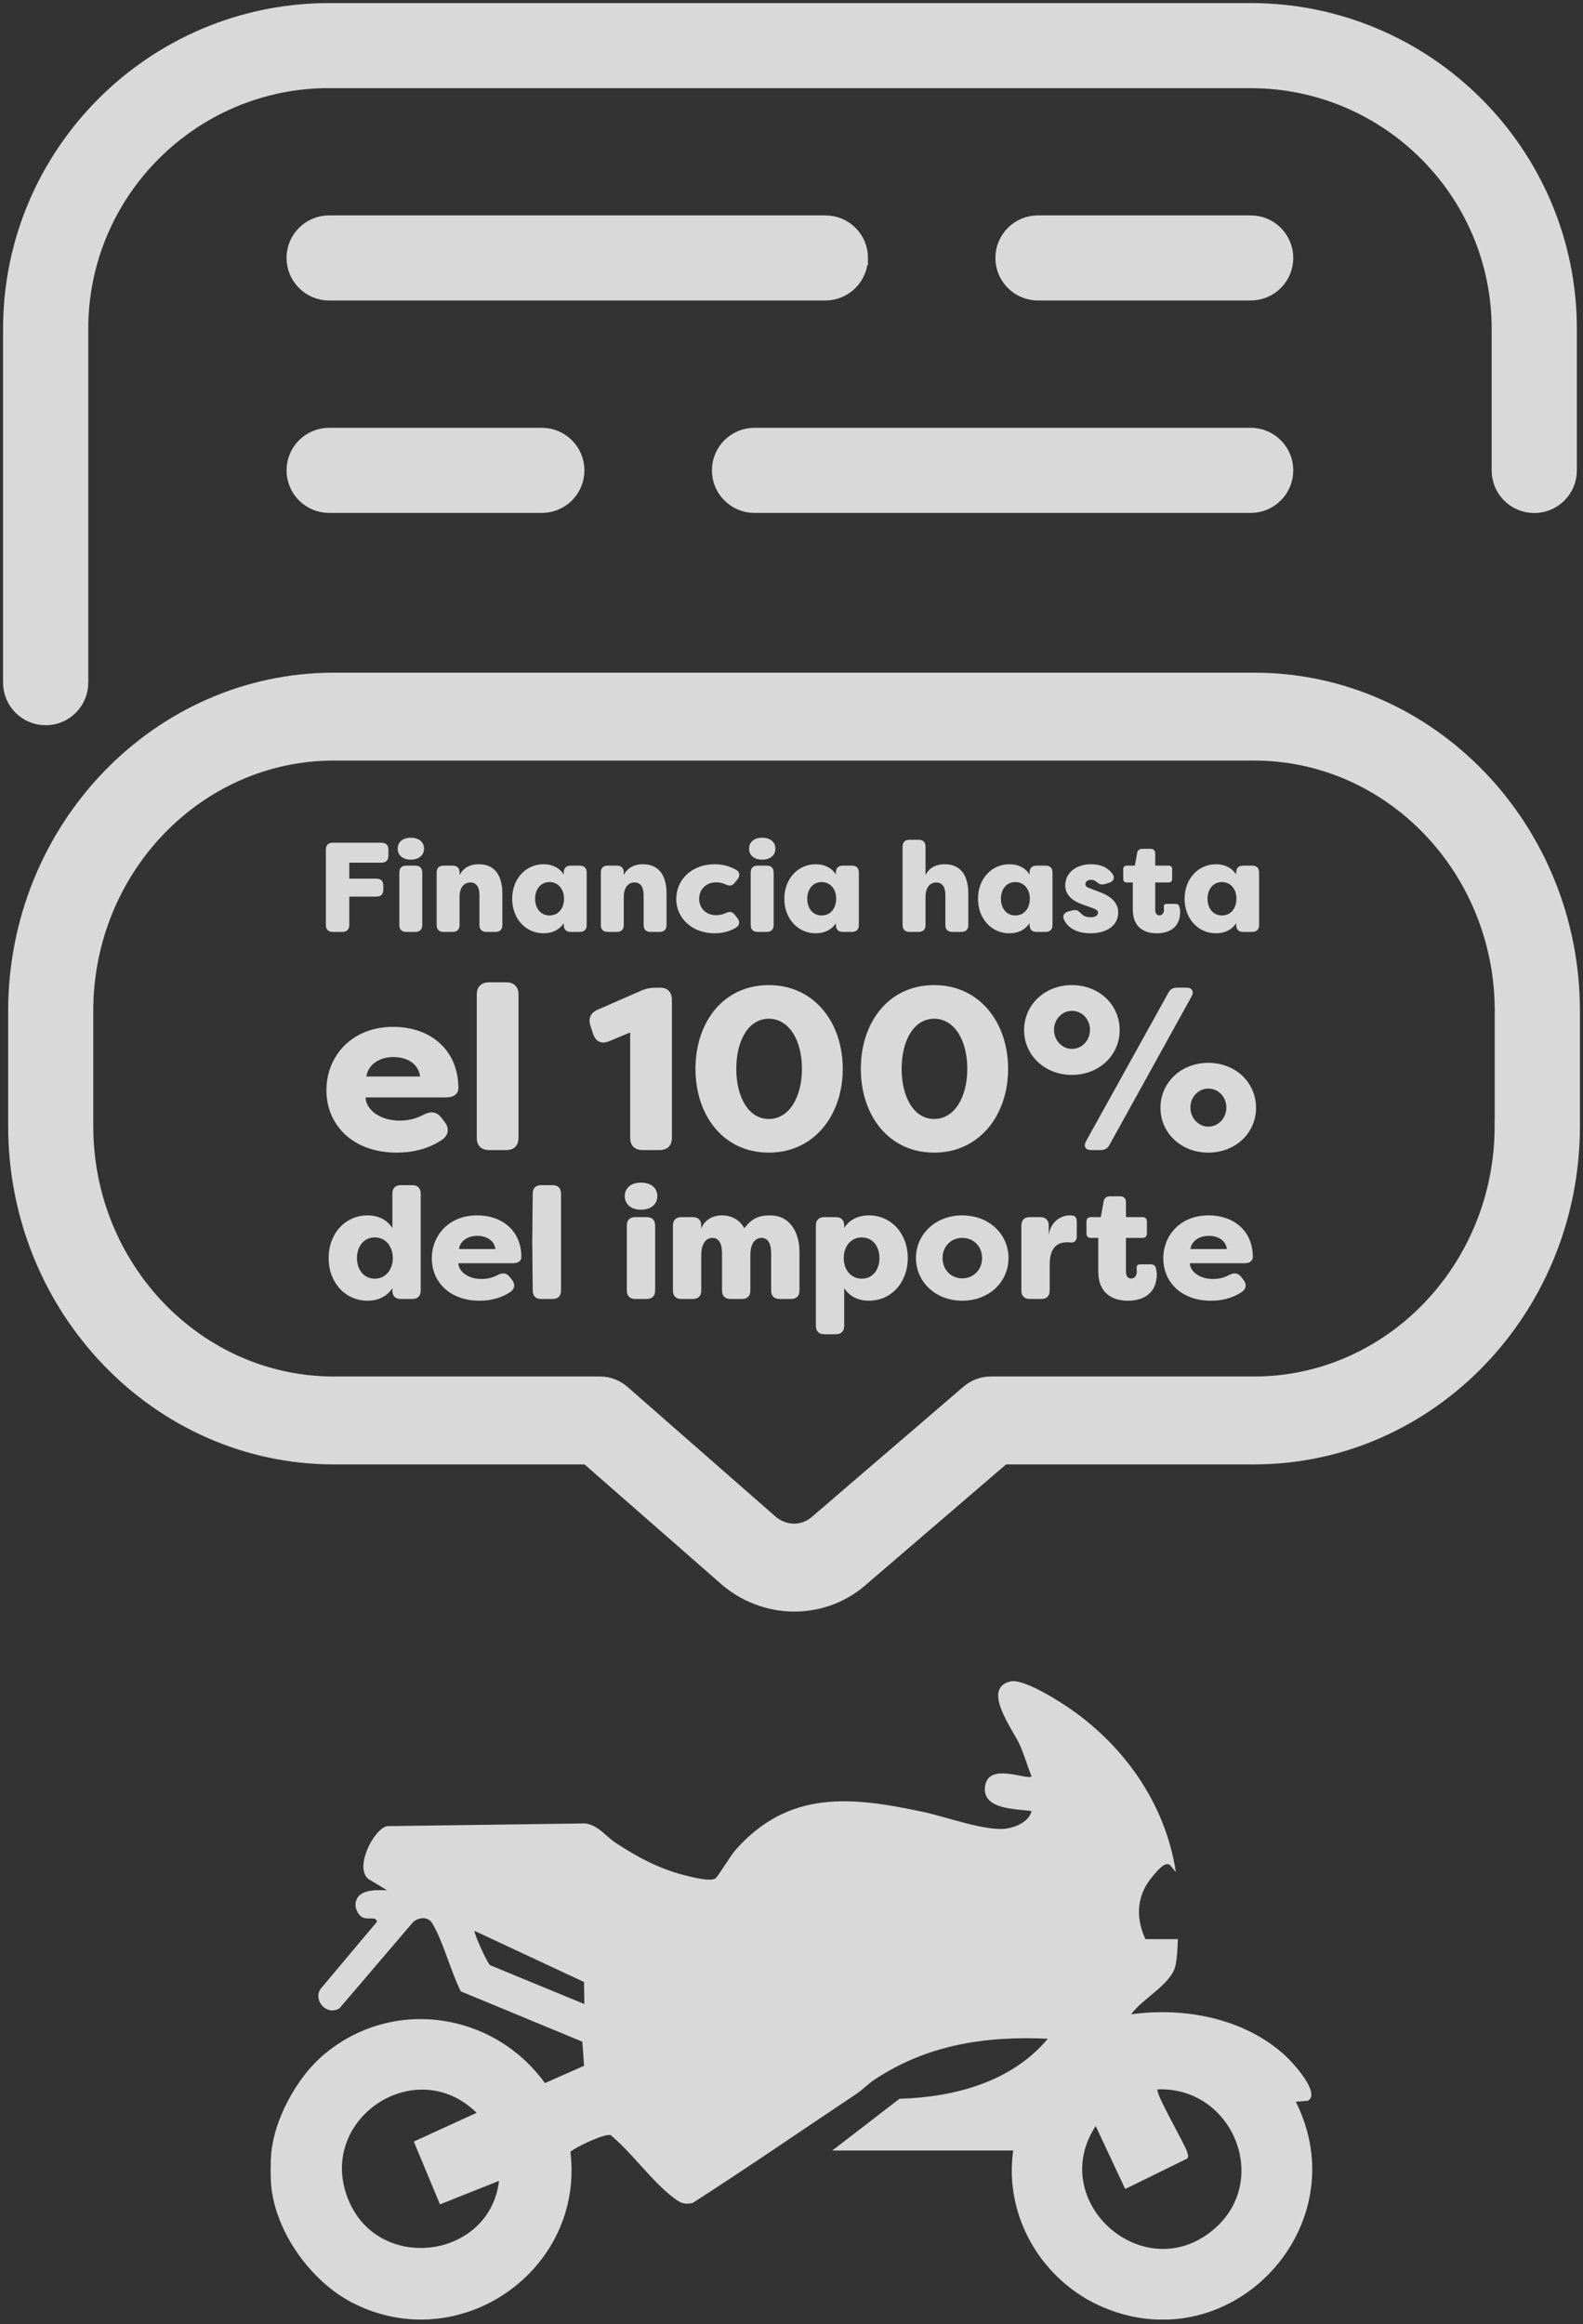
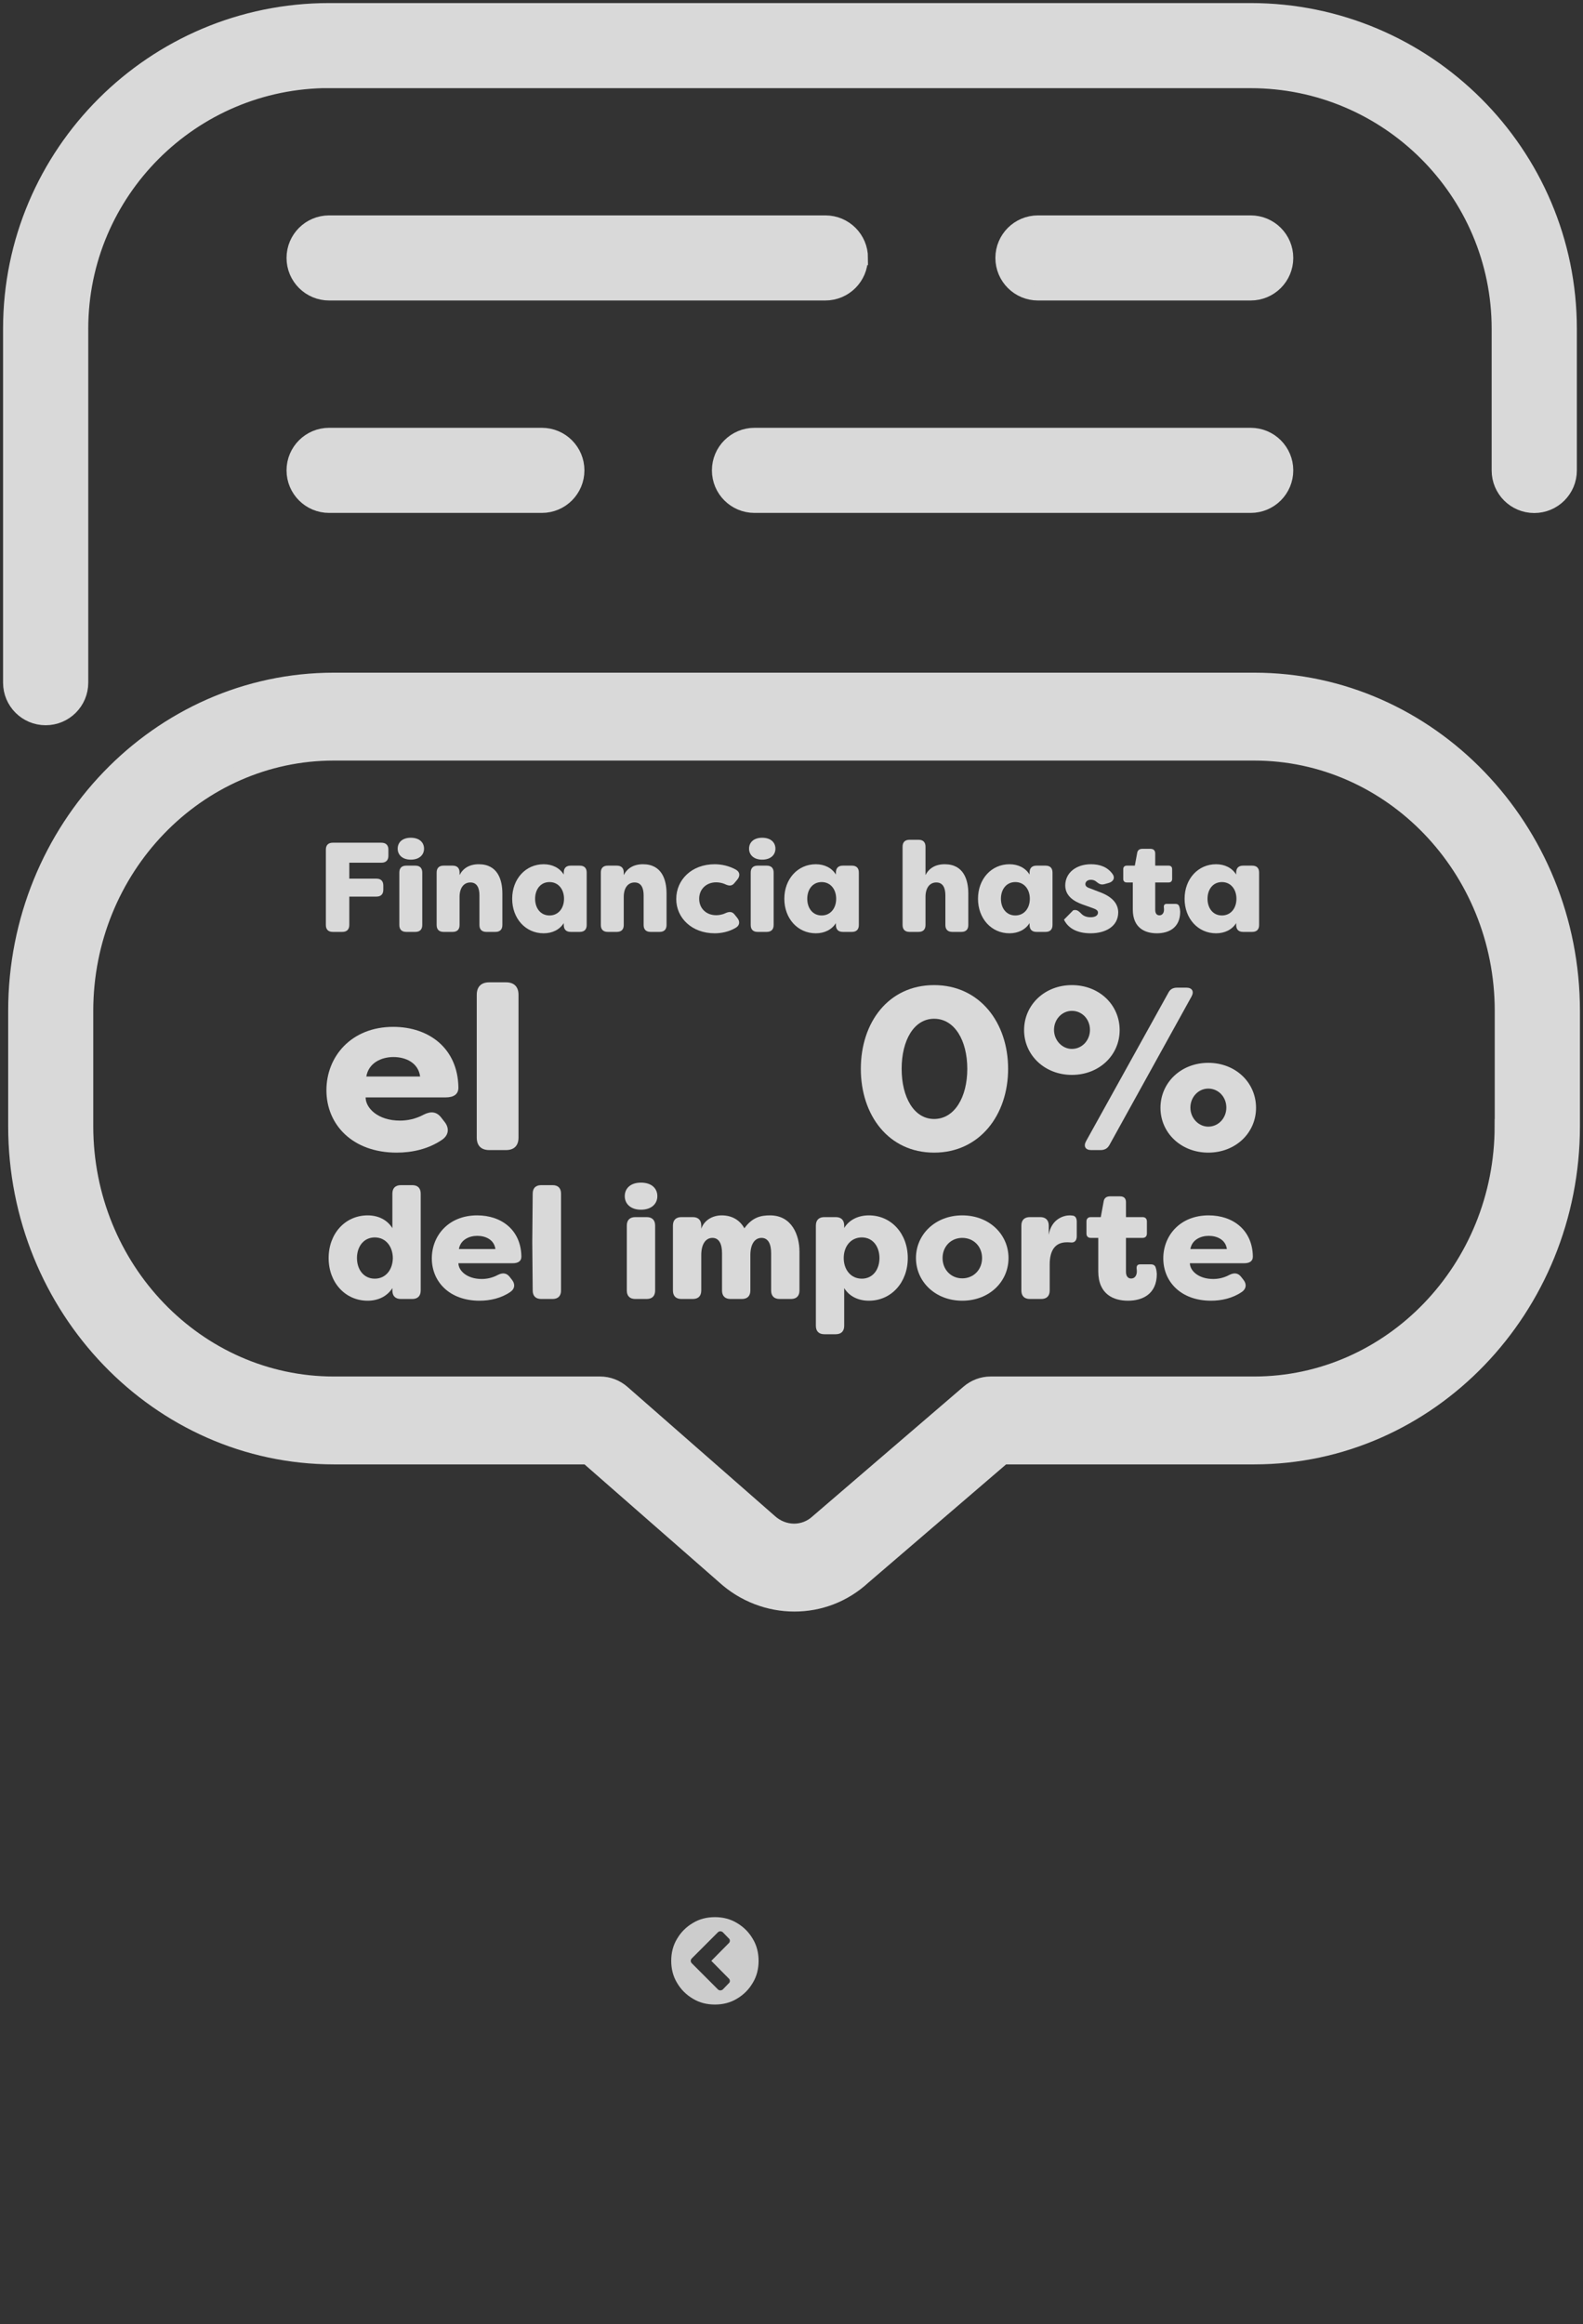
<svg xmlns="http://www.w3.org/2000/svg" width="310" height="455" viewBox="0 0 310 455" fill="none">
  <rect x="0" y="0" width="310" height="455" fill="#333333" stroke="none" />
  <g opacity="0.75" clip-path="url(#clip0_5444_6)">
    <path d="M141.562 389.449C141.445 389.566 141.25 389.645 141.055 389.645C140.859 389.645 140.703 389.566 140.586 389.449L135.508 384.371C135.352 384.215 135.273 384.059 135.273 383.863C135.273 383.668 135.352 383.512 135.508 383.355L140.586 378.277C140.703 378.16 140.859 378.082 141.055 378.082C141.25 378.082 141.445 378.16 141.562 378.277L142.695 379.449C142.852 379.566 142.93 379.723 142.93 379.918C142.93 380.113 142.852 380.309 142.695 380.426L139.297 383.863L142.695 387.301C142.852 387.418 142.93 387.613 142.93 387.809C142.93 388.004 142.852 388.16 142.695 388.277L141.562 389.449ZM148.555 383.863C148.555 382.301 148.203 380.855 147.422 379.566C146.641 378.238 145.625 377.223 144.297 376.441C143.008 375.66 141.562 375.309 140 375.309C138.438 375.309 136.992 375.66 135.703 376.441C134.375 377.223 133.359 378.238 132.578 379.566C131.797 380.855 131.445 382.301 131.445 383.863C131.445 385.426 131.797 386.871 132.578 388.16C133.359 389.488 134.375 390.504 135.703 391.285C136.992 392.066 138.438 392.418 140 392.418C141.562 392.418 143.008 392.066 144.297 391.285C145.625 390.504 146.641 389.488 147.422 388.16C148.203 386.871 148.555 385.426 148.555 383.863Z" fill="white" />
  </g>
  <g clip-path="url(#clip1_5444_6)">
-     <path d="M53.133 421.366C53.771 414.84 58.027 406.994 62.895 402.681C76.203 390.886 96.426 393.596 106.711 407.791L114.38 404.408L114.034 399.688L90.247 389.841C88.26 385.954 86.833 380.154 84.661 376.532C83.845 375.168 82.125 375.292 80.964 376.196L66.485 393.153C64.047 394.676 61.308 391.719 62.735 389.407L73.818 376.213C73.658 375 71.974 376.01 70.803 375.248C70.218 374.867 69.615 373.743 69.615 373.034C69.615 369.82 73.428 369.97 75.804 370.05L72.204 367.88C69.305 365.746 73.108 358.122 75.777 357.493L114.584 356.962C117.208 357.316 118.565 359.45 120.666 360.832C124.691 363.479 128.912 365.738 133.619 366.986C135.038 367.358 139.099 368.474 140.136 367.703C140.606 367.349 143.106 363.187 144.081 362.098C154.588 350.303 166.841 351.729 180.92 354.739C185.282 355.669 193.297 358.627 197.26 357.945C199.06 357.635 201.56 356.537 202.013 354.545C199.069 354.093 192.57 354.305 192.872 349.993C193.226 344.795 201.011 348.514 202.013 347.779C201.197 345.725 200.594 343.573 199.69 341.545C198.404 338.649 192.074 330.441 197.916 329.157C200.239 328.643 206.188 332.283 208.343 333.691C219.762 341.129 228.203 352.844 230.269 366.481L229.09 365.073C228.043 364.392 226.581 366.331 225.907 367.092C222.635 370.794 222.263 375.142 224.302 379.614H230.668C230.588 381.199 230.544 383.377 230.171 384.891C229.276 388.513 223.664 391.294 221.509 394.331C232.015 392.87 243.843 395.137 251.769 402.487C253.126 403.744 258.685 409.73 256.149 411.253L253.755 411.448C265.964 435.702 241.325 462.357 216.065 451.695C204.105 446.647 196.551 433.949 198.422 420.994H162.993L176.15 410.864C186.905 410.554 198.076 407.596 205.195 399.113C192.943 398.537 181.523 400.299 171.229 407.136C170.05 407.915 168.915 409.11 167.665 409.943C156.999 417.053 146.44 424.332 135.65 431.257C133.832 431.673 133.105 431.16 131.766 430.133C127.582 426.918 123.752 421.446 119.602 417.992C118.627 417.549 112.749 420.277 111.703 421.26C114.522 444.487 89.918 461.595 68.933 450.756C60.926 446.603 54.099 437.155 53.133 428.122C52.947 426.413 52.965 423.084 53.133 421.357V421.366ZM114.371 388.008L92.942 378.002C92.703 378.285 95.353 384.227 95.974 384.714L114.433 392.321L114.371 388.008ZM232.503 421.357C232.609 421.782 232.831 422.136 232.503 422.561L220.348 428.53L214.567 416.194C204.859 431.027 224.036 447.967 237.645 436.473C248.994 426.892 241.369 408.455 226.705 409.031C226.084 409.588 232.157 419.94 232.503 421.357ZM86.159 431.541L81.035 419.241L93.341 413.609C81.212 401.716 61.511 415.22 68.374 431C74.474 445.027 95.921 442.105 97.721 426.936L86.159 431.541Z" fill="#D9D9D9" />
-   </g>
+     </g>
  <path d="M74.689 164.973C75.562 164.973 76.061 165.447 76.061 166.32V167.542C76.061 168.415 75.562 168.889 74.689 168.889H68.403V172.007H73.716C74.589 172.007 75.063 172.48 75.063 173.353V174.177C75.063 175.05 74.589 175.523 73.716 175.523H68.403V181.086C68.403 181.959 67.904 182.433 67.056 182.433H65.161C64.288 182.433 63.814 181.959 63.814 181.086V166.32C63.814 165.447 64.288 164.973 65.161 164.973H74.689Z" fill="#D9D9D9" />
  <path d="M80.446 168.29C78.825 168.29 77.877 167.367 77.877 166.145C77.877 164.948 78.75 164 80.446 164C82.167 164 83.04 164.948 83.04 166.145C83.04 167.367 82.092 168.29 80.446 168.29ZM79.548 182.433C78.675 182.433 78.201 181.959 78.201 181.086V170.809C78.201 169.936 78.675 169.462 79.548 169.462H81.344C82.217 169.462 82.691 169.936 82.691 170.809V181.086C82.691 181.959 82.217 182.433 81.344 182.433H79.548Z" fill="#D9D9D9" />
  <path d="M86.855 182.433C85.982 182.433 85.508 181.959 85.508 181.086V170.809C85.508 169.936 85.982 169.462 86.855 169.462H88.651C89.524 169.462 89.998 169.936 89.998 170.809V171.308C90.672 169.986 91.919 169.188 93.764 169.188C97.506 169.188 98.379 172.306 98.379 174.9V181.086C98.379 181.959 97.905 182.433 97.032 182.433H95.236C94.363 182.433 93.889 181.959 93.889 181.086V175.274C93.889 173.877 93.44 172.755 92.118 172.755C90.796 172.755 89.998 173.852 89.998 175.573V181.086C89.998 181.959 89.524 182.433 88.651 182.433H86.855Z" fill="#D9D9D9" />
  <path d="M106.462 182.707C102.92 182.707 100.301 179.814 100.301 175.947C100.301 172.081 102.92 169.188 106.462 169.188C108.158 169.188 109.58 169.886 110.403 171.208V170.809C110.403 169.936 110.877 169.462 111.75 169.462H113.546C114.419 169.462 114.893 169.936 114.893 170.809V181.086C114.893 181.959 114.419 182.433 113.546 182.433H111.75C110.877 182.433 110.403 181.959 110.403 181.086V180.711C109.58 182.009 108.158 182.707 106.462 182.707ZM107.609 179.215C109.355 179.215 110.453 177.793 110.453 175.947C110.453 174.102 109.355 172.68 107.609 172.68C105.838 172.68 104.791 174.127 104.791 175.947C104.791 177.768 105.838 179.215 107.609 179.215Z" fill="#D9D9D9" />
  <path d="M119.008 182.433C118.135 182.433 117.661 181.959 117.661 181.086V170.809C117.661 169.936 118.135 169.462 119.008 169.462H120.804C121.677 169.462 122.151 169.936 122.151 170.809V171.308C122.824 169.986 124.071 169.188 125.917 169.188C129.658 169.188 130.531 172.306 130.531 174.9V181.086C130.531 181.959 130.057 182.433 129.184 182.433H127.389C126.516 182.433 126.042 181.959 126.042 181.086V175.274C126.042 173.877 125.593 172.755 124.271 172.755C122.949 172.755 122.151 173.852 122.151 175.573V181.086C122.151 181.959 121.677 182.433 120.804 182.433H119.008Z" fill="#D9D9D9" />
  <path d="M139.961 182.707C135.497 182.707 132.429 179.714 132.429 175.997C132.429 172.231 135.447 169.188 139.961 169.188C141.308 169.188 142.83 169.512 144.177 170.286C144.925 170.759 144.95 171.483 144.401 172.181L143.877 172.805C143.378 173.478 142.805 173.478 142.007 173.104C141.308 172.78 140.61 172.73 140.236 172.73C138.315 172.73 136.918 174.077 136.918 175.947C136.918 177.843 138.315 179.165 140.236 179.165C140.61 179.165 141.308 179.115 142.007 178.791C142.805 178.417 143.403 178.417 143.902 179.09L144.401 179.714C144.95 180.412 144.875 181.185 144.027 181.659C142.755 182.408 141.258 182.707 139.961 182.707Z" fill="#D9D9D9" />
  <path d="M149.257 168.29C147.636 168.29 146.688 167.367 146.688 166.145C146.688 164.948 147.561 164 149.257 164C150.978 164 151.851 164.948 151.851 166.145C151.851 167.367 150.903 168.29 149.257 168.29ZM148.359 182.433C147.486 182.433 147.012 181.959 147.012 181.086V170.809C147.012 169.936 147.486 169.462 148.359 169.462H150.155C151.028 169.462 151.502 169.936 151.502 170.809V181.086C151.502 181.959 151.028 182.433 150.155 182.433H148.359Z" fill="#D9D9D9" />
  <path d="M159.757 182.707C156.215 182.707 153.596 179.814 153.596 175.947C153.596 172.081 156.215 169.188 159.757 169.188C161.453 169.188 162.875 169.886 163.698 171.208V170.809C163.698 169.936 164.172 169.462 165.045 169.462H166.841C167.714 169.462 168.188 169.936 168.188 170.809V181.086C168.188 181.959 167.714 182.433 166.841 182.433H165.045C164.172 182.433 163.698 181.959 163.698 181.086V180.711C162.875 182.009 161.453 182.707 159.757 182.707ZM160.904 179.215C162.65 179.215 163.748 177.793 163.748 175.947C163.748 174.102 162.65 172.68 160.904 172.68C159.134 172.68 158.086 174.127 158.086 175.947C158.086 177.768 159.134 179.215 160.904 179.215Z" fill="#D9D9D9" />
  <path d="M178.1 182.433C177.227 182.433 176.753 181.959 176.753 181.086V165.746C176.753 164.873 177.227 164.399 178.1 164.399H179.896C180.769 164.399 181.243 164.873 181.243 165.746V171.308C181.916 169.986 183.164 169.188 185.009 169.188C188.751 169.188 189.624 172.306 189.624 174.9V181.086C189.624 181.959 189.15 182.433 188.277 182.433H186.481C185.608 182.433 185.134 181.959 185.134 181.086V175.274C185.134 173.877 184.685 172.755 183.363 172.755C182.041 172.755 181.243 173.852 181.243 175.573V181.086C181.243 181.959 180.769 182.433 179.896 182.433H178.1Z" fill="#D9D9D9" />
  <path d="M197.682 182.707C194.141 182.707 191.522 179.814 191.522 175.947C191.522 172.081 194.141 169.188 197.682 169.188C199.379 169.188 200.8 169.886 201.623 171.208V170.809C201.623 169.936 202.097 169.462 202.97 169.462H204.766C205.639 169.462 206.113 169.936 206.113 170.809V181.086C206.113 181.959 205.639 182.433 204.766 182.433H202.97C202.097 182.433 201.623 181.959 201.623 181.086V180.711C200.8 182.009 199.379 182.707 197.682 182.707ZM198.83 179.215C200.576 179.215 201.673 177.793 201.673 175.947C201.673 174.102 200.576 172.68 198.83 172.68C197.059 172.68 196.011 174.127 196.011 175.947C196.011 177.768 197.059 179.215 198.83 179.215Z" fill="#D9D9D9" />
-   <path d="M213.571 182.707C211.101 182.707 209.231 181.834 208.358 180.038C207.984 179.215 208.432 178.616 209.305 178.392L210.178 178.192C210.952 178.018 211.251 178.392 211.85 178.966C212.274 179.365 212.872 179.564 213.571 179.564C214.444 179.564 215.017 179.24 215.017 178.666C215.017 178.292 214.768 178.043 213.97 177.768L212.448 177.22C211.426 176.87 208.607 175.972 208.607 173.353C208.607 170.859 210.752 169.188 213.645 169.188C215.367 169.188 216.863 169.712 217.861 171.084C218.434 171.882 218.01 172.605 217.112 172.855L216.314 173.079C215.591 173.279 215.217 173.029 214.693 172.605C214.394 172.331 213.995 172.231 213.621 172.231C212.947 172.231 212.548 172.63 212.548 173.079C212.548 173.528 212.947 173.753 213.571 173.952L215.117 174.551C217.836 175.499 218.958 176.895 218.983 178.591C218.983 181.385 216.464 182.707 213.571 182.707Z" fill="#D9D9D9" />
+   <path d="M213.571 182.707C211.101 182.707 209.231 181.834 208.358 180.038L210.178 178.192C210.952 178.018 211.251 178.392 211.85 178.966C212.274 179.365 212.872 179.564 213.571 179.564C214.444 179.564 215.017 179.24 215.017 178.666C215.017 178.292 214.768 178.043 213.97 177.768L212.448 177.22C211.426 176.87 208.607 175.972 208.607 173.353C208.607 170.859 210.752 169.188 213.645 169.188C215.367 169.188 216.863 169.712 217.861 171.084C218.434 171.882 218.01 172.605 217.112 172.855L216.314 173.079C215.591 173.279 215.217 173.029 214.693 172.605C214.394 172.331 213.995 172.231 213.621 172.231C212.947 172.231 212.548 172.63 212.548 173.079C212.548 173.528 212.947 173.753 213.571 173.952L215.117 174.551C217.836 175.499 218.958 176.895 218.983 178.591C218.983 181.385 216.464 182.707 213.571 182.707Z" fill="#D9D9D9" />
  <path d="M226.551 182.707C224.306 182.707 221.837 181.734 221.837 178.043V172.755H220.665C220.216 172.755 219.966 172.505 219.966 172.056V170.161C219.966 169.712 220.216 169.462 220.665 169.462H222.236L222.685 167.018C222.76 166.444 223.134 166.17 223.708 166.17H225.279C225.903 166.17 226.227 166.494 226.227 167.093V169.462H228.846C229.295 169.462 229.544 169.712 229.544 170.161V172.056C229.544 172.505 229.295 172.755 228.846 172.755H226.227V178.117C226.227 178.891 226.601 179.19 227.05 179.19C227.649 179.19 227.948 178.666 227.948 178.093C227.948 177.968 227.948 177.818 227.923 177.669C227.873 177.195 228.023 176.945 228.497 176.945H230.168C230.542 176.945 230.841 177.095 230.941 177.469C231.066 177.818 231.091 178.192 231.116 178.467C231.116 181.659 228.846 182.707 226.551 182.707Z" fill="#D9D9D9" />
  <path d="M238.141 182.707C234.599 182.707 231.98 179.814 231.98 175.947C231.98 172.081 234.599 169.188 238.141 169.188C239.837 169.188 241.259 169.886 242.082 171.208V170.809C242.082 169.936 242.556 169.462 243.429 169.462H245.225C246.098 169.462 246.572 169.936 246.572 170.809V181.086C246.572 181.959 246.098 182.433 245.225 182.433H243.429C242.556 182.433 242.082 181.959 242.082 181.086V180.711C241.259 182.009 239.837 182.707 238.141 182.707ZM239.288 179.215C241.034 179.215 242.132 177.793 242.132 175.947C242.132 174.102 241.034 172.68 239.288 172.68C237.517 172.68 236.47 174.127 236.47 175.947C236.47 177.768 237.517 179.215 239.288 179.215Z" fill="#D9D9D9" />
  <path d="M77.686 225.643C69.056 225.643 63.923 220.193 63.923 213.425C63.923 206.884 68.738 201.024 77.005 201.024C84.091 201.024 89.632 205.294 89.768 212.834C89.814 214.242 88.814 214.833 87.27 214.833H71.6C71.6 216.922 74.007 219.375 78.322 219.375C79.685 219.375 81.32 219.102 83.001 218.194C84.363 217.513 85.499 217.603 86.407 218.784L87.043 219.602C87.997 220.783 87.951 222.191 86.543 223.145C83.864 224.962 80.684 225.643 77.686 225.643ZM71.736 210.745H82.274C81.91 208.019 79.412 206.929 77.05 206.929C74.688 206.929 72.19 208.065 71.736 210.745Z" fill="#D9D9D9" />
  <path d="M95.817 225.143C94.227 225.143 93.364 224.28 93.364 222.691V194.756C93.364 193.167 94.227 192.303 95.817 192.303H99.087C100.677 192.303 101.54 193.167 101.54 194.756V222.691C101.54 224.28 100.677 225.143 99.087 225.143H95.817Z" fill="#D9D9D9" />
-   <path d="M125.858 225.143C124.269 225.143 123.406 224.28 123.406 222.691V202.115L119.272 203.841C117.773 204.477 116.638 203.886 116.138 202.387L115.639 200.843C115.139 199.344 115.684 198.254 117.047 197.663L125.45 193.984C126.631 193.439 127.494 193.348 129.22 193.348C130.764 193.348 131.582 194.211 131.582 195.801V222.691C131.582 224.28 130.719 225.143 129.129 225.143H125.858Z" fill="#D9D9D9" />
-   <path d="M150.548 225.643C141.6 225.643 136.195 218.285 136.195 209.246C136.195 200.161 141.6 192.849 150.548 192.849C159.451 192.849 165.038 200.161 165.038 209.246C165.038 218.285 159.451 225.643 150.548 225.643ZM150.548 219.057C154.546 219.057 157.044 214.787 157.044 209.246C157.044 203.659 154.546 199.435 150.548 199.435C146.597 199.435 144.189 203.659 144.189 209.246C144.189 214.787 146.597 219.057 150.548 219.057Z" fill="#D9D9D9" />
  <path d="M182.929 225.643C173.981 225.643 168.576 218.285 168.576 209.246C168.576 200.161 173.981 192.849 182.929 192.849C191.832 192.849 197.419 200.161 197.419 209.246C197.419 218.285 191.832 225.643 182.929 225.643ZM182.929 219.057C186.926 219.057 189.425 214.787 189.425 209.246C189.425 203.659 186.926 199.435 182.929 199.435C178.978 199.435 176.57 203.659 176.57 209.246C176.57 214.787 178.978 219.057 182.929 219.057Z" fill="#D9D9D9" />
  <path d="M209.905 210.427C204.591 210.427 200.548 206.566 200.548 201.66C200.548 196.709 204.591 192.849 209.905 192.849C215.265 192.849 219.262 196.709 219.262 201.66C219.262 206.566 215.265 210.427 209.905 210.427ZM213.675 225.143C212.585 225.143 212.131 224.417 212.676 223.417L228.8 194.347C229.164 193.621 229.754 193.348 230.526 193.348H232.343C233.433 193.348 233.888 194.075 233.343 195.074L217.263 224.144C216.9 224.826 216.309 225.143 215.537 225.143H213.675ZM209.905 205.34C211.903 205.34 213.448 203.659 213.448 201.615C213.448 199.526 211.903 197.89 209.905 197.89C207.997 197.89 206.407 199.526 206.407 201.615C206.407 203.659 207.997 205.34 209.905 205.34ZM236.613 225.643C231.299 225.643 227.256 221.782 227.256 216.877C227.256 211.926 231.299 208.065 236.613 208.065C241.973 208.065 245.97 211.926 245.97 216.877C245.97 221.782 241.973 225.643 236.613 225.643ZM236.613 220.556C238.611 220.556 240.156 218.875 240.156 216.831C240.156 214.742 238.611 213.107 236.613 213.107C234.705 213.107 233.115 214.742 233.115 216.831C233.115 218.875 234.705 220.556 236.613 220.556Z" fill="#D9D9D9" />
  <path d="M72 254.633C67.592 254.633 64.356 251.058 64.356 246.28C64.356 241.503 67.592 237.927 72 237.927C74.065 237.927 75.822 238.79 76.839 240.424V233.674C76.839 232.595 77.425 232.01 78.503 232.01H80.723C81.801 232.01 82.387 232.595 82.387 233.674V252.63C82.387 253.708 81.801 254.294 80.723 254.294H78.503C77.425 254.294 76.839 253.708 76.839 252.63V252.167C75.822 253.77 74.065 254.633 72 254.633ZM73.387 250.318C75.544 250.318 76.901 248.561 76.931 246.28C76.901 243.999 75.544 242.243 73.387 242.243C71.229 242.243 69.904 244.03 69.904 246.28C69.904 248.53 71.229 250.318 73.387 250.318Z" fill="#D9D9D9" />
  <path d="M93.904 254.633C88.047 254.633 84.564 250.934 84.564 246.342C84.564 241.903 87.832 237.927 93.441 237.927C98.249 237.927 102.01 240.825 102.102 245.941C102.133 246.897 101.455 247.297 100.407 247.297H89.773C89.773 248.715 91.407 250.38 94.335 250.38C95.26 250.38 96.369 250.195 97.51 249.578C98.434 249.116 99.205 249.177 99.821 249.979L100.253 250.534C100.9 251.335 100.869 252.29 99.914 252.938C98.095 254.171 95.938 254.633 93.904 254.633ZM89.866 244.523H97.017C96.77 242.674 95.075 241.934 93.472 241.934C91.869 241.934 90.174 242.705 89.866 244.523Z" fill="#D9D9D9" />
  <path d="M105.984 254.294C104.906 254.294 104.32 253.708 104.32 252.63L104.235 243.152L104.32 233.674C104.32 232.595 104.906 232.01 105.984 232.01H108.203C109.282 232.01 109.868 232.595 109.868 233.674V252.63C109.868 253.708 109.282 254.294 108.203 254.294H105.984Z" fill="#D9D9D9" />
  <path d="M125.523 236.818C123.52 236.818 122.348 235.677 122.348 234.167C122.348 232.688 123.427 231.516 125.523 231.516C127.65 231.516 128.729 232.688 128.729 234.167C128.729 235.677 127.557 236.818 125.523 236.818ZM124.413 254.294C123.335 254.294 122.749 253.708 122.749 252.63V239.931C122.749 238.852 123.335 238.266 124.413 238.266H126.633C127.711 238.266 128.297 238.852 128.297 239.931V252.63C128.297 253.708 127.711 254.294 126.633 254.294H124.413Z" fill="#D9D9D9" />
  <path d="M133.443 254.294C132.365 254.294 131.779 253.708 131.779 252.63V239.931C131.779 238.852 132.365 238.266 133.443 238.266H135.663C136.741 238.266 137.327 238.852 137.327 239.931V240.547C137.882 238.914 139.484 237.927 141.334 237.927C143.276 237.927 144.847 238.79 145.772 240.455C147.344 238.266 149.039 237.927 150.796 237.927C155.08 237.927 156.56 241.811 156.56 245.016V252.63C156.56 253.708 155.974 254.294 154.895 254.294H152.676C151.597 254.294 151.012 253.708 151.012 252.63V245.325C151.012 243.568 150.457 242.335 149.132 242.335C147.837 242.335 146.974 243.506 146.943 245.602V252.63C146.943 253.708 146.358 254.294 145.279 254.294H143.06C141.981 254.294 141.395 253.708 141.395 252.63V245.325C141.395 243.568 140.841 242.335 139.515 242.335C138.19 242.335 137.327 243.568 137.327 245.695V252.63C137.327 253.708 136.741 254.294 135.663 254.294H133.443Z" fill="#D9D9D9" />
  <path d="M161.436 261.198C160.357 261.198 159.772 260.612 159.772 259.534V239.931C159.772 238.852 160.357 238.266 161.436 238.266H163.655C164.734 238.266 165.32 238.852 165.32 239.931V240.393C166.306 238.79 168.063 237.927 170.159 237.927C174.535 237.927 177.772 241.503 177.772 246.28C177.772 251.058 174.535 254.633 170.159 254.633C168.063 254.633 166.306 253.77 165.32 252.167V259.534C165.32 260.612 164.734 261.198 163.655 261.198H161.436ZM168.772 250.318C170.929 250.318 172.224 248.53 172.224 246.28C172.224 244.03 170.929 242.243 168.772 242.243C166.614 242.243 165.227 243.999 165.227 246.28C165.227 248.561 166.614 250.318 168.772 250.318Z" fill="#D9D9D9" />
  <path d="M188.436 254.633C183.165 254.633 179.374 250.903 179.374 246.28C179.374 241.657 183.165 237.927 188.436 237.927C193.737 237.927 197.497 241.657 197.497 246.28C197.497 250.903 193.737 254.633 188.436 254.633ZM188.436 250.256C190.655 250.256 192.319 248.561 192.319 246.28C192.319 243.999 190.655 242.335 188.436 242.335C186.217 242.335 184.583 244.03 184.583 246.28C184.583 248.53 186.217 250.256 188.436 250.256Z" fill="#D9D9D9" />
  <path d="M201.679 254.294C200.6 254.294 200.015 253.708 200.015 252.63V239.931C200.015 238.852 200.6 238.266 201.679 238.266H203.713C204.761 238.266 205.378 238.852 205.378 239.931V241.719C205.902 238.606 208.337 237.927 209.446 237.927C209.477 237.927 209.847 237.927 209.909 237.958C210.71 237.958 210.864 238.636 210.864 239.222V241.996C210.864 242.921 210.371 243.321 209.662 243.229C209.385 243.198 209.169 243.198 208.922 243.198C206.703 243.198 205.563 244.677 205.563 247.544V252.63C205.563 253.708 204.977 254.294 203.898 254.294H201.679Z" fill="#D9D9D9" />
  <path d="M220.899 254.633C218.125 254.633 215.074 253.431 215.074 248.869V242.335H213.625C213.071 242.335 212.762 242.027 212.762 241.472V239.129C212.762 238.575 213.071 238.266 213.625 238.266H215.567L216.122 235.246C216.215 234.537 216.677 234.198 217.386 234.198H219.328C220.098 234.198 220.499 234.599 220.499 235.338V238.266H223.735C224.29 238.266 224.598 238.575 224.598 239.129V241.472C224.598 242.027 224.29 242.335 223.735 242.335H220.499V248.962C220.499 249.917 220.961 250.287 221.516 250.287C222.256 250.287 222.625 249.64 222.625 248.931C222.625 248.777 222.625 248.592 222.595 248.407C222.533 247.821 222.718 247.513 223.304 247.513H225.369C225.831 247.513 226.201 247.698 226.324 248.16C226.478 248.592 226.509 249.054 226.54 249.393C226.54 253.338 223.735 254.633 220.899 254.633Z" fill="#D9D9D9" />
  <path d="M237.147 254.633C231.291 254.633 227.808 250.934 227.808 246.342C227.808 241.903 231.075 237.927 236.685 237.927C241.493 237.927 245.254 240.825 245.346 245.941C245.377 246.897 244.699 247.297 243.651 247.297H233.017C233.017 248.715 234.651 250.38 237.579 250.38C238.504 250.38 239.613 250.195 240.754 249.578C241.678 249.116 242.449 249.177 243.065 249.979L243.497 250.534C244.144 251.335 244.113 252.29 243.158 252.938C241.339 254.171 239.182 254.633 237.147 254.633ZM233.11 244.523H240.26C240.014 242.674 238.319 241.934 236.716 241.934C235.113 241.934 233.418 242.705 233.11 244.523Z" fill="#D9D9D9" />
  <path d="M168.581 50.495C168.581 46.666 165.475 43.565 161.64 43.565H64.455C60.619 43.565 57.513 46.666 57.513 50.495C57.513 54.325 60.619 57.426 64.455 57.426H161.619C165.455 57.426 168.561 54.325 168.561 50.495H168.581Z" fill="#D9D9D9" stroke="#D9D9D9" stroke-width="2.8" stroke-miterlimit="10" />
  <path d="M64.455 85.149C60.619 85.149 57.513 88.251 57.513 92.08C57.513 95.91 60.619 99.011 64.455 99.011H106.106C109.941 99.011 113.047 95.91 113.047 92.08C113.047 88.251 109.941 85.149 106.106 85.149H64.455Z" fill="#D9D9D9" stroke="#D9D9D9" stroke-width="2.8" stroke-miterlimit="10" />
  <path d="M64.455 15.862H244.92C271.707 15.862 293.513 37.612 293.513 64.378V92.101C293.513 95.931 296.619 99.032 300.454 99.032C304.29 99.032 307.396 95.931 307.396 92.101V64.378C307.396 29.994 279.379 2 244.92 2H64.455C30.017 2 2 29.973 2 64.357V133.645C2 137.475 5.106 140.576 8.942 140.576C12.777 140.576 15.883 137.475 15.883 133.645V64.357C15.883 37.612 37.668 15.841 64.476 15.841L64.455 15.862Z" fill="#D9D9D9" stroke="#D9D9D9" stroke-width="2.8" stroke-miterlimit="10" />
  <path d="M245.593 133.086H65.386C30.998 133.086 3 162.156 3 197.909V220.453C3 256.185 30.977 285.276 65.386 285.276H114.992L141.678 308.635C145.633 312.269 150.629 314.086 155.562 314.086C160.496 314.086 165.284 312.312 169.114 308.787L196.508 285.276H245.614C280.002 285.276 308 256.206 308 220.453V197.909C308 162.177 280.023 133.086 245.614 133.086H245.593ZM294.095 220.453C294.095 248.247 272.342 270.871 245.572 270.871H193.989C192.386 270.871 190.825 271.455 189.576 272.536L160.08 297.864C157.478 300.286 153.502 300.308 150.733 297.756L121.986 272.579C120.737 271.476 119.155 270.871 117.531 270.871H65.386C38.638 270.871 16.864 248.268 16.864 220.453V197.909C16.864 170.115 38.617 147.491 65.386 147.491H245.593C272.342 147.491 294.116 170.094 294.116 197.909V220.453H294.095Z" fill="#D9D9D9" stroke="#D9D9D9" stroke-width="2.8" stroke-miterlimit="10" />
  <path d="M147.756 99.011H244.92C248.756 99.011 251.862 95.91 251.862 92.08C251.862 88.251 248.756 85.149 244.92 85.149H147.756C143.921 85.149 140.814 88.251 140.814 92.08C140.814 95.91 143.921 99.011 147.756 99.011Z" fill="#D9D9D9" stroke="#D9D9D9" stroke-width="2.8" stroke-miterlimit="10" />
  <path d="M244.92 43.565H203.269C199.434 43.565 196.328 46.666 196.328 50.495C196.328 54.325 199.434 57.426 203.269 57.426H244.92C248.756 57.426 251.862 54.325 251.862 50.495C251.862 46.666 248.756 43.565 244.92 43.565Z" fill="#D9D9D9" stroke="#D9D9D9" stroke-width="2.8" stroke-miterlimit="10" />
  <defs>
    <clipPath id="clip0_5444_6">
      <rect width="20" height="19" fill="white" transform="matrix(1 0 0 -1 130 394.086)" />
    </clipPath>
    <clipPath id="clip1_5444_6">
      <rect width="204" height="125" fill="white" transform="translate(53 329.086)" />
    </clipPath>
  </defs>
</svg>